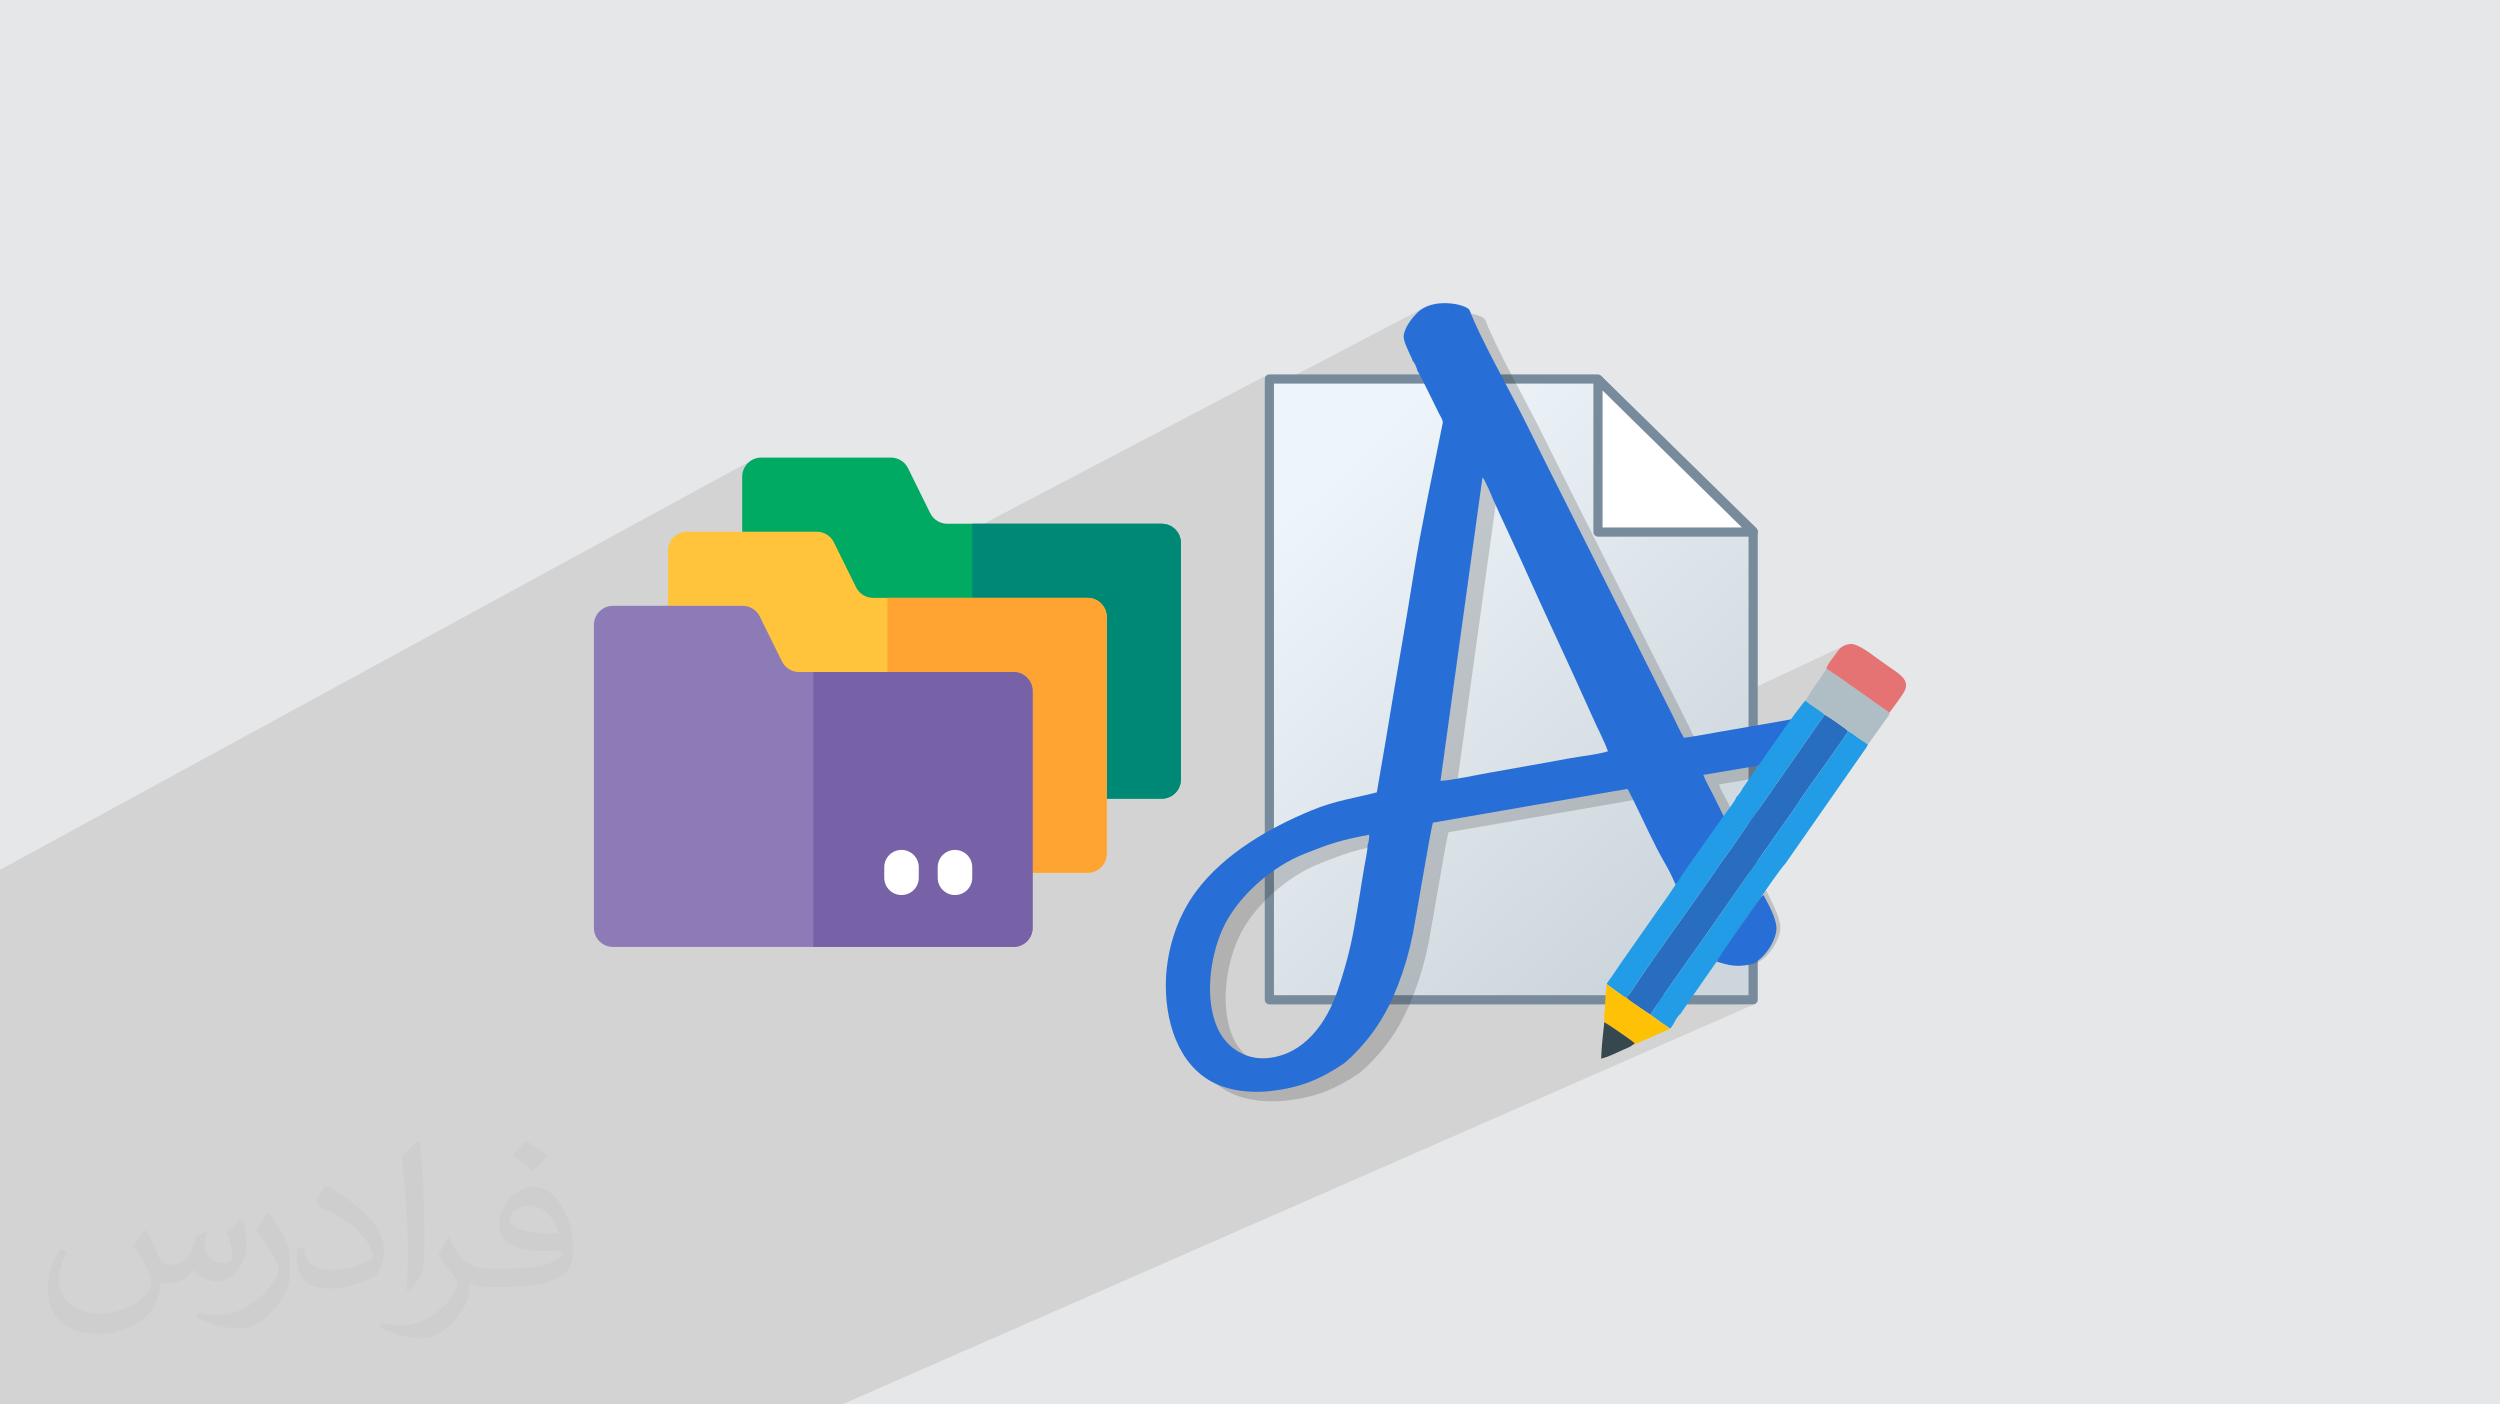
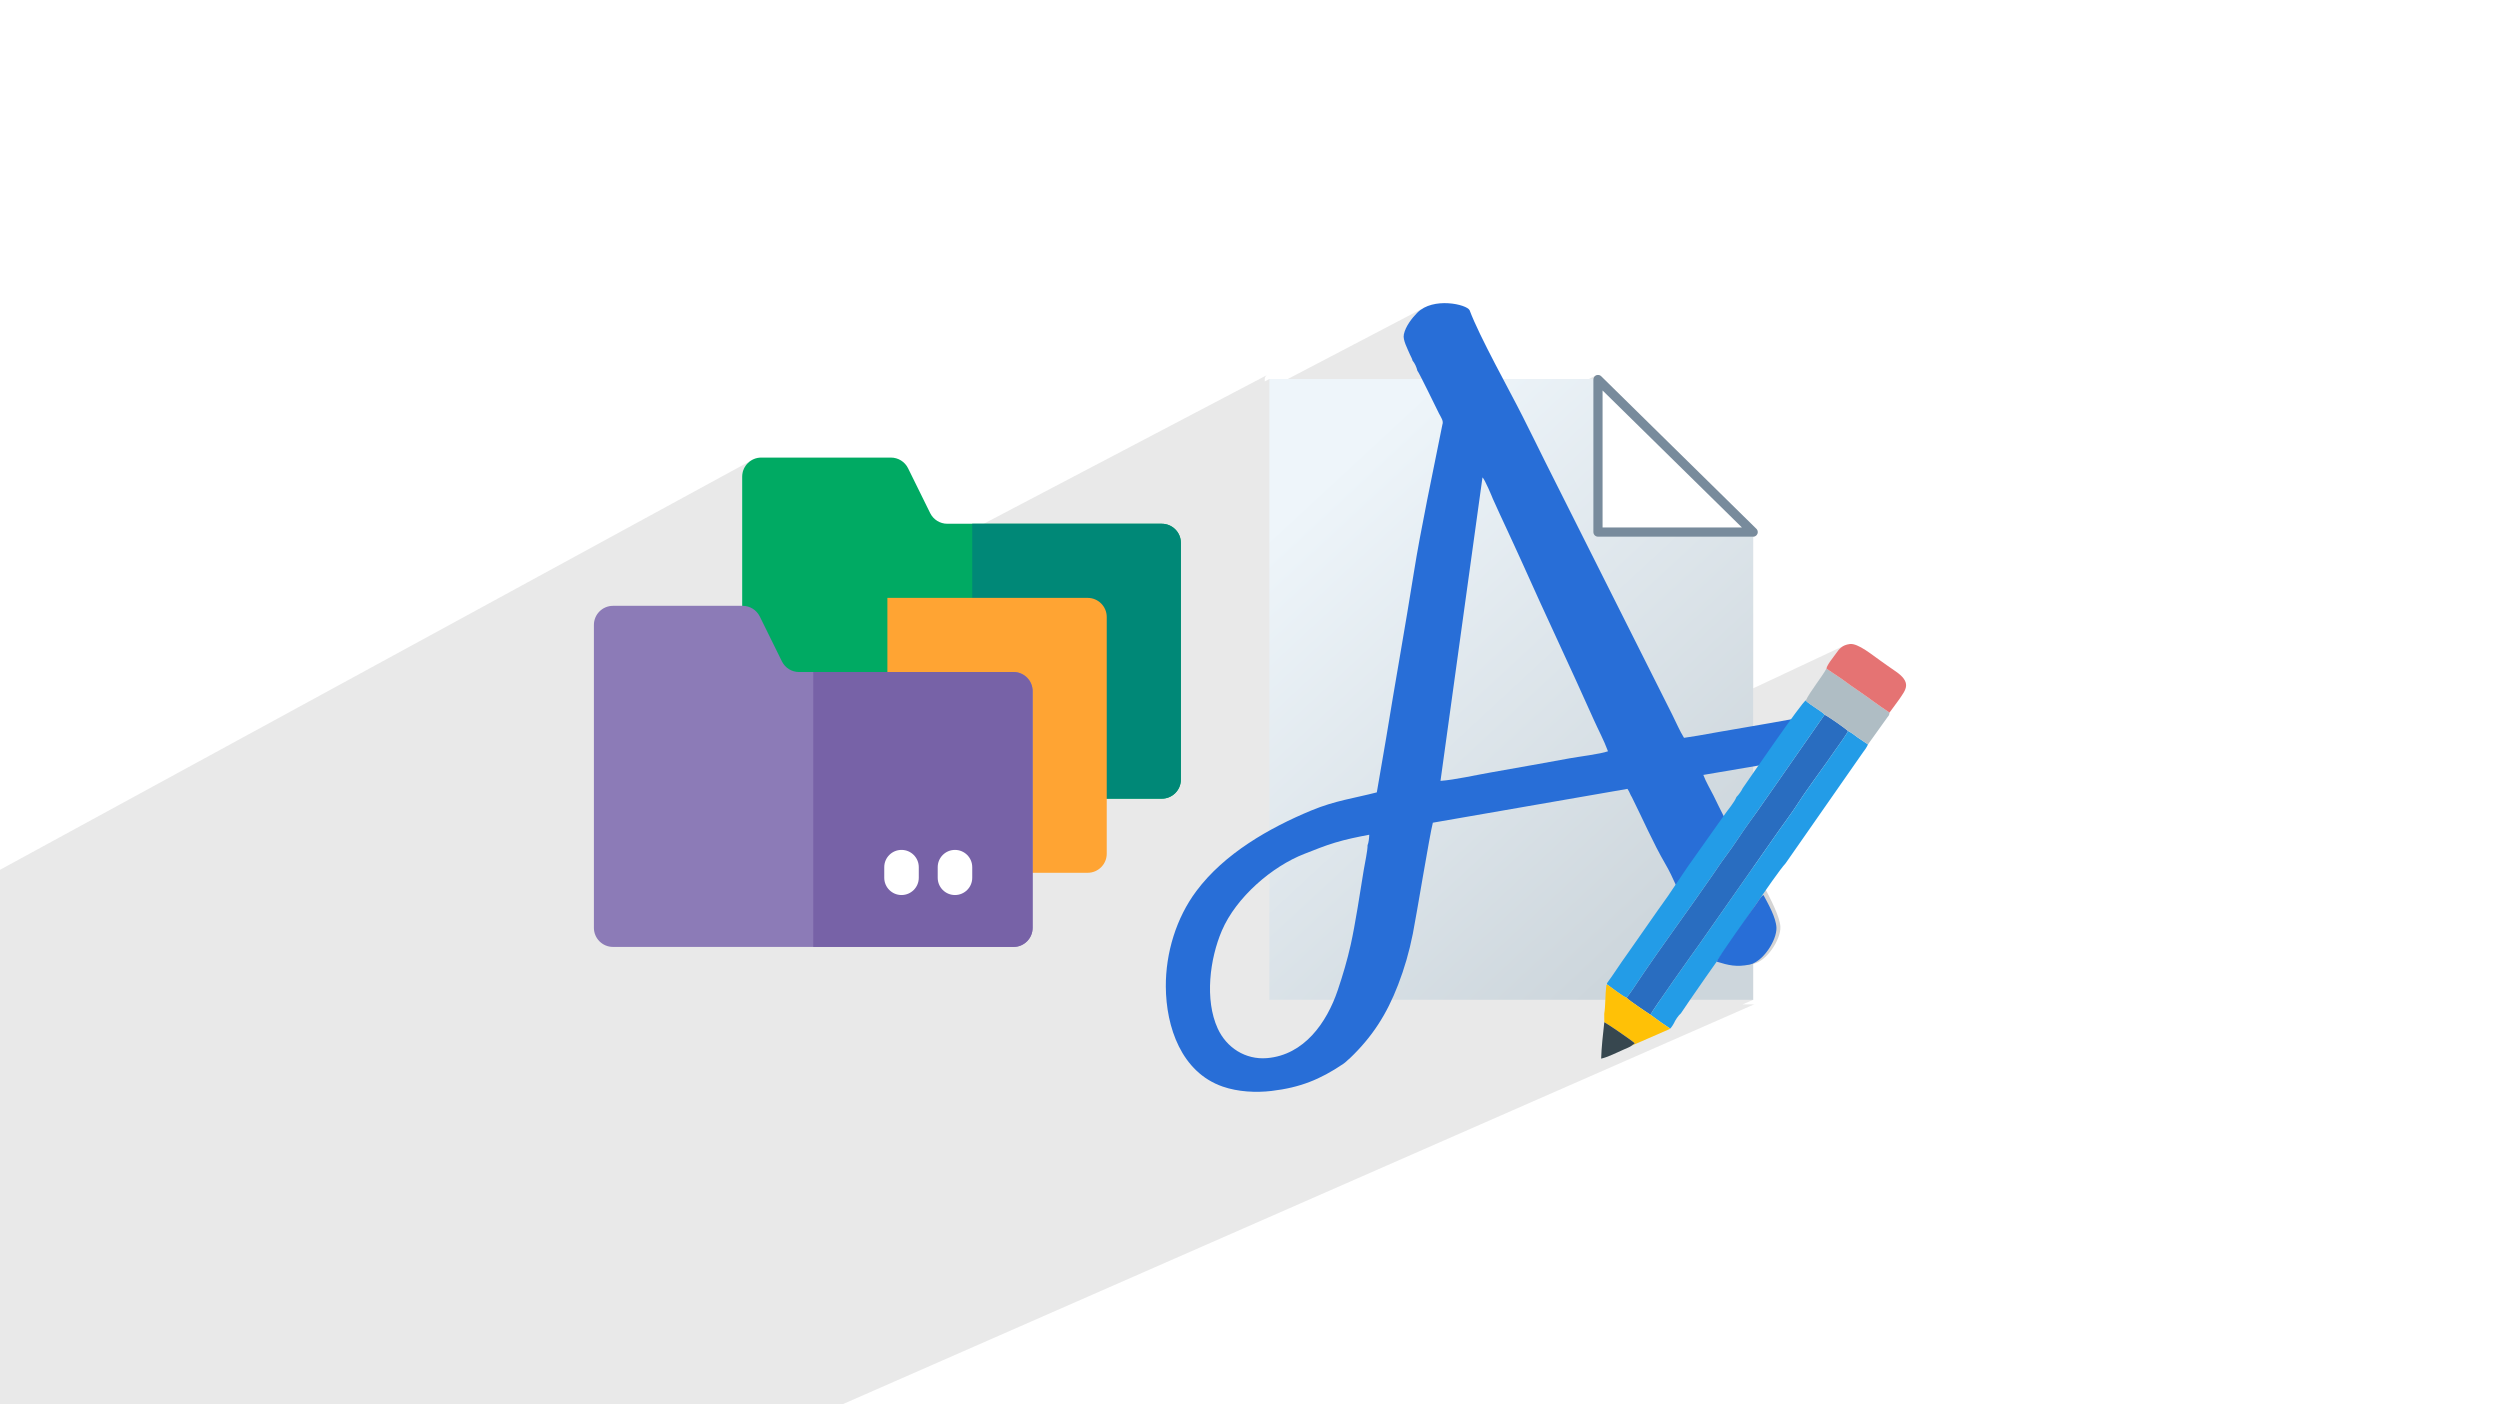
<svg xmlns="http://www.w3.org/2000/svg" xml:space="preserve" width="94.192mm" height="52.917mm" version="1.1" style="shape-rendering:geometricPrecision; text-rendering:geometricPrecision; image-rendering:optimizeQuality; fill-rule:evenodd; clip-rule:evenodd" viewBox="0 0 9404.92 5283.66">
  <defs>
    <style type="text/css">
   
    .fil9 {fill:#239CE7}
    .fil7 {fill:#286ED7}
    .fil8 {fill:#296DC0}
    .fil13 {fill:#37474F}
    .fil10 {fill:#AFBDC4}
    .fil11 {fill:#E57373}
    .fil0 {fill:#E6E7E8}
    .fil12 {fill:#FFC106}
    .fil5 {fill:white}
    .fil18 {fill:#8C7BB7;fill-rule:nonzero}
    .fil19 {fill:#7762A7;fill-rule:nonzero}
    .fil15 {fill:#008877;fill-rule:nonzero}
    .fil14 {fill:#00AA63;fill-rule:nonzero}
    .fil4 {fill:#788B9C;fill-rule:nonzero}
    .fil17 {fill:#FFA433;fill-rule:nonzero}
    .fil16 {fill:#FFC43B;fill-rule:nonzero}
    .fil20 {fill:white;fill-rule:nonzero}
    .fil2 {fill:#373435;fill-opacity:0.031}
    .fil1 {fill:#2B2A29;fill-opacity:0.102}
    .fil6 {fill:#2B2A29;fill-opacity:0.2}
    .fil3 {fill:url(#id0)}
   
  </style>
    <linearGradient id="id0" gradientUnits="userSpaceOnUse" x1="4967.24" y1="1818.52" x2="6403.34" y2="3368.47">
      <stop offset="0" style="stop-opacity:1; stop-color:#EEF5FA" />
      <stop offset="1" style="stop-opacity:1; stop-color:#CDD6DC" />
    </linearGradient>
  </defs>
  <g id="Layer_x0020_1">
-     <polygon class="fil0" points="-0,0 9404.92,0 9404.92,5283.66 -0,5283.66 " />
    <polygon class="fil1" points="-0,5196.13 -0,5191.99 -0,5167.13 -0,5139.07 -0,5132.07 -0,5124.02 -0,5117.54 -0,5058.6 -0,5035.53 -0,5030.53 -0,5028.94 -0,4994.59 -0,4958.26 -0,4941.28 -0,4934.2 -0,4929.56 -0,4905.12 -0,4868.7 -0,4854.32 -0,4820.53 -0,4810.72 -0,4798.55 -0,4714.89 -0,4687.94 -0,4658.54 -0,4614.17 -0,4602.84 -0,4585.8 -0,4519.09 -0,4485.66 -0,4477.07 -0,4475.02 -0,4471.9 -0,4469.71 -0,4469.69 -0,4460.86 -0,4458.8 -0,4424.15 -0,4383.45 -0,4367.87 -0,4359.18 -0,4327.08 -0,4209.94 -0,4169.81 -0,4153.17 -0,4144.91 -0,4114.61 -0,4112.94 -0,4088 -0,4071.11 -0,4022.91 -0,4018.27 -0,4014.04 -0,3992.97 -0,3965.85 -0,3961.23 -0,3952.53 -0,3929.62 -0,3921.73 -0,3912.69 -0,3892.33 -0,3548.99 -0,3509.16 -0,3429.05 -0,3389.71 -0,3311.05 -0,3272.14 2823.68,1733.65 2813.04,1742.42 2804.26,1753.06 2797.64,1765.26 2793.45,1778.74 2791.99,1793.21 2791.99,2425.16 3657.5,1970.34 3657.5,1993.02 4768.59,1409.87 4765.66,1411.46 4763.1,1413.57 4760.99,1416.13 4759.39,1419.06 4758.39,1422.31 4758.04,1425.79 4758.04,1434.85 4775.31,1425.79 4844.74,1425.79 5357.01,1157.7 5343.78,1166 5331.84,1176.25 5324.53,1183.91 5316.83,1192.69 5309.07,1202.43 5301.59,1212.93 5294.71,1224.03 5288.77,1235.51 5284.1,1247.22 5281.03,1258.96 5280.74,1264.05 5415.78,1193.61 5402.55,1201.92 5390.61,1212.16 5383.3,1219.82 5375.6,1228.62 5367.84,1238.36 5360.36,1248.86 5353.49,1259.94 5347.54,1271.43 5342.87,1283.14 5339.81,1294.88 5339.32,1303.07 5340.47,1312.02 5342.94,1321.54 5346.36,1331.35 5350.39,1341.25 5354.69,1351 5358.94,1360.37 5362.76,1369.12 5364.27,1372.53 5365.74,1375.56 5367.15,1378.33 5368.5,1380.99 5369.76,1383.65 5370.93,1386.43 5371.98,1389.49 5372.92,1392.92 5375.74,1396.39 5378.52,1400.46 5381.17,1405 5383.68,1409.91 5385.95,1415.04 5387.94,1420.27 5389.6,1425.47 5389.68,1425.79 5977.55,1425.79 6004.95,1411.88 6008.13,1410.91 6011.42,1410.57 6014.71,1410.86 6017.91,1411.78 6020.92,1413.33 6023.64,1415.52 6606.41,1988.43 6607.75,1989.69 6608.95,1991.09 6610,1992.6 6610.88,1994.23 6611.59,1995.96 6612.11,1997.78 6612.43,1999.66 6612.54,2001.62 6612.19,2005.1 6611.18,2008.35 6609.58,2011.29 6607.48,2013.84 6604.92,2015.95 6601.99,2017.55 6595.26,2020.8 6595.26,2030.52 6595.26,2589.53 6940.06,2427.64 6932.78,2431.24 6926.45,2435.59 6920.83,2440.67 6915.66,2446.45 6910.68,2452.88 6905.64,2459.94 6901.77,2465.23 6896.81,2471.83 6891.23,2479.32 6885.51,2487.27 6880.13,2495.29 6875.59,2502.93 6872.36,2509.78 6870.92,2515.41 6929.45,2554.78 6937.14,2560.54 6944.61,2566.04 6951.91,2571.32 6959.12,2576.46 6966.34,2581.52 6973.62,2586.56 6981.05,2591.67 6988.69,2596.88 6996.3,2602.09 7003.87,2607.36 7011.41,2612.67 7018.91,2618.01 7026.41,2623.37 7033.88,2628.74 7041.33,2634.1 7048.78,2639.46 7056.21,2644.81 7063.64,2650.11 7071.06,2655.38 7078.49,2660.59 7085.92,2665.74 7093.37,2670.83 7100.82,2675.83 7108.29,2680.74 6955.02,2751.4 6956.92,2752.34 6961.79,2755.17 6966.69,2758.33 6971.59,2761.73 6976.4,2765.23 6981.1,2768.75 6985.61,2772.16 6989.91,2775.36 6994.02,2778.27 6998.61,2781.36 7003.53,2784.58 7008.6,2787.87 7013.67,2791.16 7018.57,2794.42 7023.15,2797.56 7027.24,2800.55 6867.76,2873.73 6862.47,2881.14 6853.01,2894.33 6843.47,2907.61 6833.92,2920.91 6824.45,2934.13 6815.11,2947.21 6806.01,2960.06 6797.19,2972.61 6788.74,2984.78 6780.73,2996.5 6773.25,3007.68 6766.35,3018.25 6760.76,3026.84 6755.16,3035.29 6749.53,3043.62 6743.88,3051.85 6738.19,3060.01 6732.48,3068.11 6726.74,3076.17 6720.96,3084.24 6715.15,3092.31 6709.31,3100.42 6703.43,3108.58 6697.52,3116.83 6691.57,3125.18 6685.58,3133.65 6679.55,3142.26 6673.47,3151.05 6595.26,3262.84 6595.26,3360.64 6639.18,3340.9 6635.57,3343.56 6632.18,3346.77 6628.95,3350.41 6625.91,3354.33 6623.02,3358.4 6620.29,3362.48 6617.67,3366.43 6615.19,3370.13 6611.13,3376.34 6610.36,3377.57 6634.1,3366.91 6630.49,3369.57 6627.1,3372.78 6623.87,3376.42 6620.83,3380.34 6617.94,3384.41 6615.21,3388.49 6612.59,3392.44 6610.1,3396.14 6605.94,3402.09 6599.39,3411.37 6595.26,3417.21 6595.26,3625.91 6596.14,3625.75 6605.75,3623.03 6595.26,3627.68 6595.26,3761.19 6555.89,3778.47 6595.26,3778.47 6598.74,3778.12 6601.99,3777.11 3167.64,5283.66 3164.34,5283.66 3128.47,5283.66 3077,5283.66 3073.65,5283.66 3072.87,5283.66 3072.62,5283.66 3070.29,5283.66 3069.8,5283.66 3069.79,5283.66 3069.33,5283.66 3068.19,5283.66 3066.04,5283.66 3065.17,5283.66 3061.39,5283.66 3024.88,5283.66 2980.89,5283.66 2892.58,5283.66 2853.92,5283.66 2850.78,5283.66 2846.9,5283.66 2843.76,5283.66 2791.78,5283.66 2784.19,5283.66 2731.87,5283.66 2722.23,5283.66 2717.12,5283.66 2710.09,5283.66 2678.67,5283.66 2587.1,5283.66 2532.94,5283.66 2517.28,5283.66 2515.67,5283.66 2512.33,5283.66 2510.22,5283.66 2509.82,5283.66 2501.16,5283.66 2401.02,5283.66 2364.38,5283.66 2364.31,5283.66 2353.93,5283.66 2348.9,5283.66 2317.42,5283.66 2299.06,5283.66 2235.75,5283.66 2170.27,5283.66 2125.78,5283.66 2124.15,5283.66 2061.75,5283.66 2053.36,5283.66 2043.88,5283.66 2001.44,5283.66 1976.47,5283.66 1952.99,5283.66 1934.55,5283.66 1926.43,5283.66 1904.31,5283.66 1902.78,5283.66 1804.72,5283.66 1802.41,5283.66 1778.06,5283.66 1758.71,5283.66 1649.3,5283.66 1616.23,5283.66 1606.91,5283.66 1560.19,5283.66 1546.71,5283.66 1536.88,5283.66 1532.61,5283.66 1519.03,5283.66 1507.34,5283.66 1506.05,5283.66 1467.25,5283.66 1462.16,5283.66 1457.04,5283.66 1456.16,5283.66 1453.51,5283.66 1414.31,5283.66 1414.23,5283.66 1337.64,5283.66 1332.06,5283.66 1331.44,5283.66 1295.91,5283.66 1267.9,5283.66 1264.66,5283.66 1218.83,5283.66 1215.12,5283.66 1214.48,5283.66 1205.34,5283.66 1187.84,5283.66 1146.2,5283.66 1108.75,5283.66 1077.99,5283.66 967.38,5283.66 956.77,5283.66 937.72,5283.66 885.93,5283.66 862.94,5283.66 861.73,5283.66 856.88,5283.66 820.87,5283.66 805.78,5283.66 805.43,5283.66 744.45,5283.66 737.31,5283.66 679.51,5283.66 656.74,5283.66 654.37,5283.66 596.42,5283.66 558.1,5283.66 556.01,5283.66 535.46,5283.66 467.15,5283.66 438.48,5283.66 372.32,5283.66 350.22,5283.66 254.91,5283.66 232.16,5283.66 217.64,5283.66 125.02,5283.66 10.11,5283.66 -0,5283.66 -0,5265.94 -0,5258.98 -0,5222.4 -0,5214.35 -0,5205.38 -0,5198.44 " />
-     <path class="fil2" d="M548.54 4627.69c17.95,27.21 29.6,53.36 40.96,82.43 8.45,16.91 12.93,48.09 52.57,48.09 11.61,0 28.28,-3.42 43.06,-11.61 16.63,-8.73 29.32,-21.94 35.94,-42l15.85 -53.36 38.57 -19.02 2.64 2.64c-5.27,20.09 -6.59,39.36 -6.59,54.43 0,44.63 38.57,61.56 69.22,61.56 17.95,0 34.09,-8.73 34.09,-25.11 0,-21.13 -8.98,-57.06 -20.62,-89.29 17.95,-17.95 35.94,-35.94 56.53,-50.47l3.17 1.6c8.98,38.04 14,75.56 14,100.66 0,24.57 -10.83,51.79 -19.81,69.49 -18.49,34.87 -51.25,62.62 -90.87,62.62 -30.1,0 -63.65,-15.07 -86.66,-43.06l-1.32 0c-21.66,26.96 -55.22,51.25 -108.86,51.25l-16.63 0c-2.64,35.41 -10.29,60.49 -21.94,82.95 -31.95,62.34 -126.81,106.47 -216.1,106.47 -124.17,0 -186.51,-71.59 -186.51,-166.96 0,-58.91 19.27,-113.6 48.88,-152.42l24.29 10.04c-18.49,35.41 -30.91,68.68 -30.91,101.45 0,89.29 72.66,131.83 156.4,131.83 77.68,0 173.83,-49.41 191.28,-106.72 -6.59,-62.62 -30.1,-91.93 -66.04,-148.99 10.83,-19.02 24.83,-38.04 42.28,-58.38l3.17 0 0 0 0 0 -0.02 -0.09zm1432.13 -336.04c26.15,16.39 51.79,35.66 76.87,57.85 -14,19.81 -31.45,37.79 -53.11,53.64 -25.11,-20.34 -50.19,-37.79 -75.84,-56.27 17.42,-19.55 34.62,-38.29 52.04,-55.22l0 0 0 0 0 0 0 0 0 0 0.03 0zm13.47 244.11c-42.28,0 -76.87,27.75 -76.87,48.34 0,44.13 84.53,57.85 185.72,57.31 -12.68,-51.79 -57.06,-105.68 -108.86,-105.68l0.01 0.03zm-94.86 236.19c54.96,0 103.04,-1.6 139.74,-10.83 40.96,-10.29 75.56,-30.91 75.56,-45.17 0,-3.7 0,-8.19 -1.32,-11.89 -22.98,2.11 -49.41,2.11 -72.38,2.11 -74.49,0 -131.55,-16.91 -154.02,-58.66 -5.55,-11.61 -9.51,-24.57 -9.51,-39.36 0,-40.43 17.42,-79.79 48.09,-107 25.61,-22.45 53.89,-36.44 82.67,-36.44 52.04,0 93.51,41.75 122.57,107.54 15.85,35.94 26.68,77.4 26.68,129.72 0,34.87 -9.51,64.19 -31.17,85.85 -40.43,39.11 -114.92,53.89 -229.04,53.89l-51.79 0 0 0 -13.47 0c-28.28,0 -48.62,-5.02 -64.72,-17.42l-2.64 0c0.79,6.59 1.32,12.93 1.32,19.02 0,25.61 -8.45,58.38 -25.61,84.53 -50.72,75.3 -105.68,108.04 -153.24,108.04 -48.09,0 -107,-18.49 -160.11,-42.54l9.51 -18.49c17.17,7.13 40.96,11.89 73.7,11.89 85.85,0 198.66,-82.43 212.66,-163 -3.17,-6.59 -8.98,-15.32 -17.17,-24.57 -25.11,-29.85 -40.96,-54.68 -55.75,-80.83 12.68,-25.11 24.29,-45.17 35.13,-63.4l4.49 -0.53c36.72,74.77 69.99,117.55 144.23,117.55l11.61 0 0 0 53.89 0 0 0 0 0 0 0 0 0 0 0 0.09 0.01zm-371.98 79c6.34,-34.34 6.87,-72.91 6.87,-108.86l0 -53.36c0,-99.6 -12.68,-244.36 -22.98,-338.68 17.95,-19.27 43.06,-42 62.87,-57.31l5.81 1.6c13.47,118.62 16.63,256 16.63,383.06 0,33.3 -1.32,65.79 -4.49,89.55 -1.85,30.1 -19.27,52.83 -56.53,87.7l-8.19 -3.7zm-382.8 -157.19c1.85,46.77 24.83,83.49 105.15,83.49 49.93,0 92.19,-12.93 138.96,-35.13 8.45,-3.7 12.93,-8.73 12.93,-12.93 0,-29.32 -22.45,-68.15 -60.23,-103.55 -36.72,-33.3 -85.34,-62.62 -130.76,-82.18 -15.6,-6.59 -20.62,-13.47 -20.62,-20.09 0,-13.47 17.95,-41.75 32.77,-62.09l5.02 -0.53c52.04,27.21 110.17,67.64 153.24,112.53 39.11,41.47 63.4,83.49 63.4,129.19 0,33.81 -10.29,65.51 -26.96,95.11 -57.06,28.79 -117.83,50.72 -178.06,50.72 -73.17,0 -123.1,-34.34 -123.1,-114.92 0,-8.73 0,-22.19 3.17,-39.64l25.11 0 0 0 0 0 0 0 0 0 0 0 -0.02 0zm-132.37 -132.9l45.45 73.45c16.63,27.21 32.23,56.81 32.23,103.55l0 59.7c0,48.34 -30.91,100.13 -80.83,151.38 -39.11,34.62 -73.7,49.41 -105.68,49.41 -47.55,0 -101.98,-14.79 -164.85,-41.75l7.13 -18.49c19.81,5.27 42.79,9.77 71.06,9.77 90.36,-0.53 182.8,-66.57 225.08,-147.15 5.02,-9.26 6.87,-17.95 6.87,-24.04 0,-9.26 -5.02,-19.55 -8.98,-28.79 -22.98,-43.31 -48.62,-82.95 -76.87,-119.68 14.79,-23.25 29.6,-45.7 45.7,-67.9l3.7 0.53 0 0 0 0 0 0 0 0 0 0 -0.02 0.01z" />
    <g id="_1938011962000">
      <g>
        <g>
          <polygon class="fil3" points="4775.31,1425.79 6010.69,1425.79 6595.26,1998.84 6595.26,2030.52 6595.26,3761.19 4775.31,3761.19 " />
-           <path class="fil4" d="M4775.31 1408.51l1235.38 0c5.17,0 9.82,2.28 12.98,5.88l583.67 572.17c3.42,3.36 5.14,7.82 5.14,12.28l0.06 0 0 1762.34c0,9.55 -7.74,17.28 -17.28,17.28l-1819.94 0c-9.54,0 -17.27,-7.74 -17.27,-17.28l0 -2335.39c0,-9.55 7.74,-17.28 17.27,-17.28zm1228.39 34.56l-1211.11 0 0 2300.85 1785.39 0 0 -1737.88 -574.28 -562.97z" />
          <polygon class="fil5" points="6011.56,1427.8 6011.56,2001.62 6595.26,2001.62 " />
          <path class="fil4" d="M6028.84 1468.95l0 515.4 524.26 0 -524.26 -515.4zm-34.56 532.67l0 -573.82 0.05 0c0,-4.36 1.65,-8.73 4.94,-12.08 6.67,-6.78 17.58,-6.87 24.36,-0.2l582.77 572.91c3.75,3.18 6.13,7.91 6.13,13.19 0,9.55 -7.74,17.28 -17.28,17.28l-583.7 0c-9.54,0 -17.27,-7.74 -17.27,-17.28z" />
        </g>
-         <path class="fil6" d="M5203.46 3215.57c0.83,18.1 -10.89,71.86 -14.24,92.59 -13.25,81.97 -32.5,208.23 -49.32,282.62 -13.6,60.2 -29.31,112.97 -48.5,169.95 -41.23,122.36 -126.39,244.02 -266.12,255.77 -80.98,6.82 -152.56,-39.03 -185.76,-111.9 -49.12,-107.77 -29.77,-260.94 15.8,-367.55 53.62,-125.38 188.86,-242.1 311.48,-289.34 39.93,-15.38 72.06,-29.09 114.6,-41.93 41.75,-12.61 84.53,-21.38 128.44,-29.62 -0.44,12.89 -2.14,30.2 -6.38,39.4zm274.41 -242.02l157.95 -1141.77c8.45,6.87 35.83,72.23 38.9,80.44 16.06,37.14 35.85,77.5 53.97,117.49 18.34,40.49 35.57,76.17 54.43,118.5 88.47,198.57 182.72,396.27 270.85,594.12 17.54,39.39 38.95,78.84 53.98,119.89 -28.98,10.29 -109.25,20.12 -144.21,26.43 -31.66,5.7 -182.11,33.35 -297.39,53.27 -52.43,9.07 -135.7,27.85 -188.47,31.63zm-104.96 -1580.63c7.56,8.33 15.15,24.43 17.95,37.61 5.87,5.29 69.73,138 81.51,161.14 6.92,13.6 17.9,27.89 12.69,41.2 -35.69,177.95 -81.99,397.01 -107.43,557.06 -32.92,207.05 -70.41,413.96 -104.03,621.49l-35.27 205.34c-86.88,22.51 -156.76,30.91 -246.33,68.06 -158.63,65.81 -327.05,162.13 -432.34,302.9 -75.95,101.55 -115.7,232.87 -115.1,359.36 0.76,153.01 59.13,322.95 214.17,376.6 57.86,20.05 125.68,23.14 182.89,16.42 108.24,-12.74 183.33,-43.14 269.72,-101.41 12.3,-8.3 15.31,-13.56 24.69,-20.77 84.75,-80.64 139.81,-166.34 182.48,-277.57 23.83,-62.1 41.26,-121.62 55.34,-191.72 12.77,-63.65 63.82,-375.45 75.29,-417.76l732.1 -127.25c8.75,12.25 10.19,21.96 16.58,31.08 39.48,78.96 81.34,174.97 125.1,249.84 15.58,26.65 29.32,55.65 41.14,82.36l135.71 -191.76c13.41,-19.84 37.16,-46.1 44.78,-66.49 -12.51,-23.39 -27.17,-54.91 -39.47,-79.56 -11.53,-23.12 -29.55,-53.4 -38.42,-77.95l216.05 -36.74 85.39 -123.28c10.03,-14.9 21.09,-36.24 32.1,-38.15l6.1 -12.69c-96.06,18 -266.03,45.94 -360.1,63.18l-52.25 8.16c-17.12,-27.92 -28.49,-55.85 -43.93,-86.58l-477.33 -950.1c-28.49,-57.27 -56.37,-114.42 -85.66,-172.21 -48.16,-95.99 -162.69,-300.34 -199.61,-399.72 -10.92,-22.32 -137.05,-50.86 -196.84,9.18 -18.67,18.76 -45.05,51.51 -50.8,82.71 -3.79,20.59 13.61,51.93 22.96,74.24 4.07,9.73 7.84,14 10.15,23.8z" />
        <path class="fil6" d="M6473.22 3614.6c45.01,13.94 74.27,20.79 122.92,11.15 51.23,-10.15 103.52,-92.15 101.68,-139.05 -1.5,-37.97 -40.96,-112.56 -58.64,-145.8 -9.88,6.21 -17.5,19.85 -23.99,29.23 -15.24,22.02 -137.62,229.46 -141.97,244.47z" />
        <path class="fil7" d="M5144.69 3179.66c0.83,18.1 -10.89,71.86 -14.24,92.58 -13.25,81.98 -32.5,208.24 -49.32,282.63 -13.61,60.2 -29.31,112.97 -48.5,169.95 -41.23,122.36 -126.39,244.02 -266.13,255.77 -80.97,6.82 -152.55,-39.03 -185.75,-111.9 -49.12,-107.77 -29.77,-260.94 15.8,-367.55 53.61,-125.38 188.86,-242.1 311.48,-289.34 39.92,-15.39 72.06,-29.09 114.6,-41.93 41.75,-12.61 84.53,-21.38 128.44,-29.62 -0.44,12.89 -2.14,30.2 -6.38,39.4zm274.41 -242.02l157.94 -1141.77c8.46,6.87 35.84,72.23 38.91,80.44 16.06,37.14 35.85,77.5 53.97,117.49 18.34,40.49 35.56,76.17 54.43,118.5 88.46,198.57 182.71,396.27 270.85,594.12 17.54,39.39 38.95,78.83 53.98,119.89 -28.99,10.29 -109.25,20.12 -144.21,26.43 -31.66,5.7 -182.11,33.35 -297.4,53.27 -52.42,9.07 -135.69,27.85 -188.46,31.63zm-104.96 -1580.63c7.56,8.33 15.15,24.43 17.95,37.61 5.87,5.29 69.73,138 81.5,161.14 6.93,13.6 17.91,27.89 12.7,41.2 -35.69,177.95 -82,397.01 -107.43,557.06 -32.92,207.05 -70.41,413.96 -104.03,621.49l-35.27 205.34c-86.88,22.51 -156.76,30.91 -246.33,68.06 -158.63,65.81 -327.05,162.13 -432.34,302.9 -75.95,101.55 -115.7,232.87 -115.1,359.36 0.75,153.01 59.13,322.95 214.17,376.6 57.86,20.05 125.68,23.14 182.89,16.42 108.24,-12.74 183.33,-43.14 269.72,-101.41 12.3,-8.3 15.31,-13.56 24.69,-20.77 84.74,-80.64 139.8,-166.35 182.48,-277.57 23.83,-62.1 41.26,-121.62 55.33,-191.72 12.78,-63.65 63.83,-375.45 75.3,-417.77l732.1 -127.24c8.74,12.25 10.19,21.96 16.58,31.08 39.48,78.96 81.34,174.97 125.1,249.84 15.58,26.65 29.32,55.65 41.14,82.36l135.71 -191.76c13.41,-19.84 37.16,-46.1 44.78,-66.49 -12.51,-23.39 -27.17,-54.91 -39.47,-79.56 -11.53,-23.12 -29.55,-53.4 -38.42,-77.95l216.05 -36.74 85.39 -123.28c10.03,-14.9 21.09,-36.24 32.1,-38.16l6.1 -12.68c-96.06,18 -266.03,45.94 -360.1,63.18l-52.25 8.16c-17.12,-27.92 -28.49,-55.85 -43.93,-86.58l-477.33 -950.11c-28.49,-57.26 -56.37,-114.41 -85.66,-172.2 -48.16,-95.99 -162.7,-300.34 -199.62,-399.73 -10.91,-22.31 -137.04,-50.85 -196.83,9.19 -18.67,18.75 -45.05,51.51 -50.8,82.71 -3.79,20.59 13.61,51.93 22.96,74.24 4.07,9.73 7.84,14 10.15,23.8z" />
        <path class="fil8" d="M6118.98 3753.24c5.33,6.53 32.84,25.09 42.98,32.37 15.55,11.13 31.76,21.38 47.04,31.77 3.43,-11.52 163.96,-238.09 184.45,-266.1l280.02 -400.23c32.52,-47.34 63.17,-86.56 92.88,-132.8 35.08,-54.6 98.57,-138.64 139.67,-199.06 8.63,-12.66 42.84,-58.61 46.13,-69.22 -9.85,-9.83 -76.61,-56.62 -88.08,-61.25l-186.12 267.2c-31.69,44.54 -60.45,87.76 -93.33,132.57 -31.97,43.55 -60.73,90.71 -92.67,132.89 -16.74,22.11 -32.34,46.09 -47.62,68.26 -90.72,131.75 -191.59,267.43 -279.32,398.17 -12.43,18.51 -33.45,51.25 -46.04,65.43z" />
        <path class="fil9" d="M6555.65 2965.67c-3.07,8.1 -16.36,26.5 -23.13,32.39 -7.77,20.81 -32.01,47.61 -45.7,67.86l-138.52 195.71 -73.98 109.88c-14.12,19.73 -24.8,34.43 -38.61,54.25l-114.31 163.6c-26.01,35.69 -49.87,73.92 -76.09,109.57 2.47,11.26 -2.34,-0.12 2.71,5.94 16.13,11.41 55.7,42.89 70.97,48.36 12.59,-14.18 33.61,-46.92 46.04,-65.43 87.73,-130.74 188.59,-266.42 279.32,-398.17 15.28,-22.17 30.87,-46.15 47.62,-68.26 31.94,-42.18 60.7,-89.33 92.67,-132.89 32.88,-44.81 61.64,-88.03 93.33,-132.57l186.12 -267.2c-5.38,-7.88 -26.58,-19.7 -35.77,-26.85 -7.15,-5.56 -32.1,-20.42 -34.87,-26.86 -12.45,2.18 -214.45,297.29 -237.79,330.65z" />
        <path class="fil9" d="M6209 3817.38c12.36,9.49 24.11,17.04 36.58,26.51 6.96,5.28 12.51,8.57 18.89,12.86 7.01,4.72 12.8,9.08 18.79,12.55 2.27,-2.32 0.17,0.38 3.96,-4.39 1.47,-1.84 2.27,-2.93 3.64,-4.95 3.29,-4.79 4.26,-6.72 6.33,-10.48 5.05,-11.66 16.78,-29.45 26.24,-37.26 19.19,-29.76 173.46,-252.22 181.04,-257.88 0.48,-1.68 172.52,-262.6 213.02,-306.76l290.29 -416.26c7.79,-10.36 14.23,-18.89 19.45,-30.76 -10.11,-7.7 -27.15,-17.72 -37.33,-25.19 -11.08,-8.14 -25.2,-19.76 -37.76,-25.38 -3.3,10.6 -37.5,56.55 -46.13,69.22 -41.1,60.42 -104.59,144.46 -139.67,199.06 -29.71,46.24 -60.36,85.46 -92.88,132.8l-280.02 400.23c-20.49,28.01 -181.02,254.57 -184.45,266.1z" />
        <path class="fil10" d="M6793.44 2635.02c2.77,6.44 27.72,21.3 34.87,26.86 9.19,7.15 30.38,18.97 35.77,26.85 11.46,4.62 78.23,51.42 88.08,61.25 12.56,5.62 26.68,17.24 37.76,25.38 10.18,7.47 27.22,17.49 37.33,25.19l73.3 -102.32c5.26,-6.92 6.76,-6.93 7.75,-17.49 -39.88,-25.92 -78.95,-56.19 -119.6,-83.86 -20.74,-14.12 -38.35,-26.31 -59.24,-42.1l-58.53 -39.37c-15.19,28.88 -60.78,84.88 -77.48,119.61z" />
        <path class="fil11" d="M6870.92 2515.41l58.53 39.37c20.89,15.79 38.5,27.98 59.24,42.1 40.65,27.67 79.72,57.94 119.6,83.86l37.03 -50.59c23.46,-35.22 50.11,-62.52 -18.51,-107.66 -18.68,-12.29 -34.43,-24.61 -52.68,-37.05 -27.94,-19.05 -84.32,-67.12 -115.62,-62.59 -28.73,4.16 -39.11,17.45 -52.87,37.08 -8.4,11.98 -33.7,42.44 -34.72,55.48z" />
        <path class="fil12" d="M6035.26 3811.7l-0.21 4.78 0.25 28.98c6.76,2.59 103.67,68.07 114.54,79.28 -3.13,3.26 0.31,0 -4.59,3.83 -4.17,3.27 -2.33,1.16 -6.48,4.84l138.93 -60.66c5.74,-3.18 1.68,-0.36 5.57,-3.45 -5.99,-3.47 -11.78,-7.83 -18.79,-12.55 -6.38,-4.29 -11.93,-7.58 -18.89,-12.86 -12.47,-9.47 -24.22,-17.02 -36.58,-26.51 -15.28,-10.39 -31.49,-20.64 -47.04,-31.77 -10.14,-7.28 -37.65,-25.84 -42.98,-32.37 -15.28,-5.47 -54.85,-36.94 -70.97,-48.36 -8.4,1.45 -2.88,-6.41 -5.87,11.12 -2.86,16.77 -2.59,74.76 -6.87,95.7z" />
        <path class="fil13" d="M6109.54 3947.84c8.08,-3.63 22.71,-9.08 29.23,-14.43 4.15,-3.68 2.31,-1.58 6.48,-4.84 4.9,-3.83 1.47,-0.58 4.59,-3.83 -10.86,-11.21 -107.78,-76.69 -114.54,-79.28 -4.75,41.55 -10.91,99.06 -11.83,137.1 23.43,-5.1 62.06,-23.9 86.07,-34.72z" />
        <path class="fil7" d="M6458.33 3617.75c45.02,13.94 74.28,20.79 122.93,11.14 51.23,-10.15 103.52,-92.14 101.68,-139.04 -1.5,-37.97 -31.16,-89.7 -48.85,-122.94 -9.88,6.21 -17.5,19.85 -23.99,29.23 -15.24,22.02 -147.42,206.61 -151.77,221.61z" />
      </g>
      <g>
        <path class="fil14" d="M4442.4 2042.16l0 890.54c0,39.66 -32.18,71.83 -71.84,71.83l-1506.74 0c-39.65,0 -71.83,-32.17 -71.83,-71.83l0 -1139.49c0,-39.65 32.18,-71.83 71.83,-71.83l487.79 0c27.36,0 52.34,15.55 64.42,40.04l83.25 168.86c12.08,24.51 37.06,40.06 64.44,40.06l806.83 0c39.66,0 71.84,32.16 71.84,71.82zm0 0z" />
        <path class="fil15" d="M4442.4 2042.16l0 890.54c0,39.66 -32.18,71.83 -71.84,71.83l-713.06 0 0 -1034.19 713.06 0c39.66,0 71.84,32.16 71.84,71.82zm0 0z" />
-         <path class="fil16" d="M4163.52 2321.04l0 890.55c0,39.65 -32.16,71.81 -71.82,71.81l-1506.75 0c-39.66,0 -71.82,-32.16 -71.82,-71.81l0 -1139.51c0,-39.65 32.16,-71.81 71.82,-71.81l487.78 0c27.38,0 52.36,15.53 64.44,40.04l83.25 168.85c12.08,24.55 37.06,40.05 64.42,40.05l806.85 0c39.66,0 71.82,32.18 71.82,71.83l0 0zm0 0z" />
        <path class="fil17" d="M4163.52 2321.04l0 890.55c0,39.65 -32.16,71.81 -71.82,71.81l-753.37 0 0 -1034.19 753.37 0c39.66,0 71.82,32.18 71.82,71.83l0 0zm0 0z" />
        <path class="fil18" d="M3884.65 2599.92l0 890.52c0,39.66 -32.18,71.84 -71.83,71.84l-1506.74 0c-39.66,0 -71.83,-32.18 -71.83,-71.84l0 -1139.48c0,-39.66 32.17,-71.84 71.83,-71.84l487.78 0c27.36,0 52.3,15.56 64.42,40.07l83.26 168.85c12.08,24.54 37.06,40.09 64.38,40.09l806.89 0c39.65,0 71.83,32.13 71.83,71.79zm0 0z" />
        <path class="fil19" d="M3884.65 2599.92l0 890.52c0,39.66 -32.18,71.84 -71.83,71.84l-753.38 0 0 -1034.15 753.38 0c39.65,0 71.83,32.13 71.83,71.79zm0 0z" />
        <g>
          <path class="fil20" d="M3391.48 3367.09c-35.87,0 -64.94,-29.08 -64.94,-64.94l0 -39.91c0,-35.87 29.08,-64.94 64.94,-64.94 35.89,0 64.96,29.08 64.96,64.94l0 39.91c0,35.87 -29.08,64.94 -64.96,64.94zm0 0z" />
          <path class="fil20" d="M3592.57 3367.09c-35.87,0 -64.94,-29.08 -64.94,-64.94l0 -39.91c0,-35.87 29.08,-64.94 64.94,-64.94 35.87,0 64.95,29.08 64.95,64.94l0 39.91c0,35.87 -29.09,64.94 -64.95,64.94zm0 0z" />
        </g>
      </g>
    </g>
  </g>
</svg>